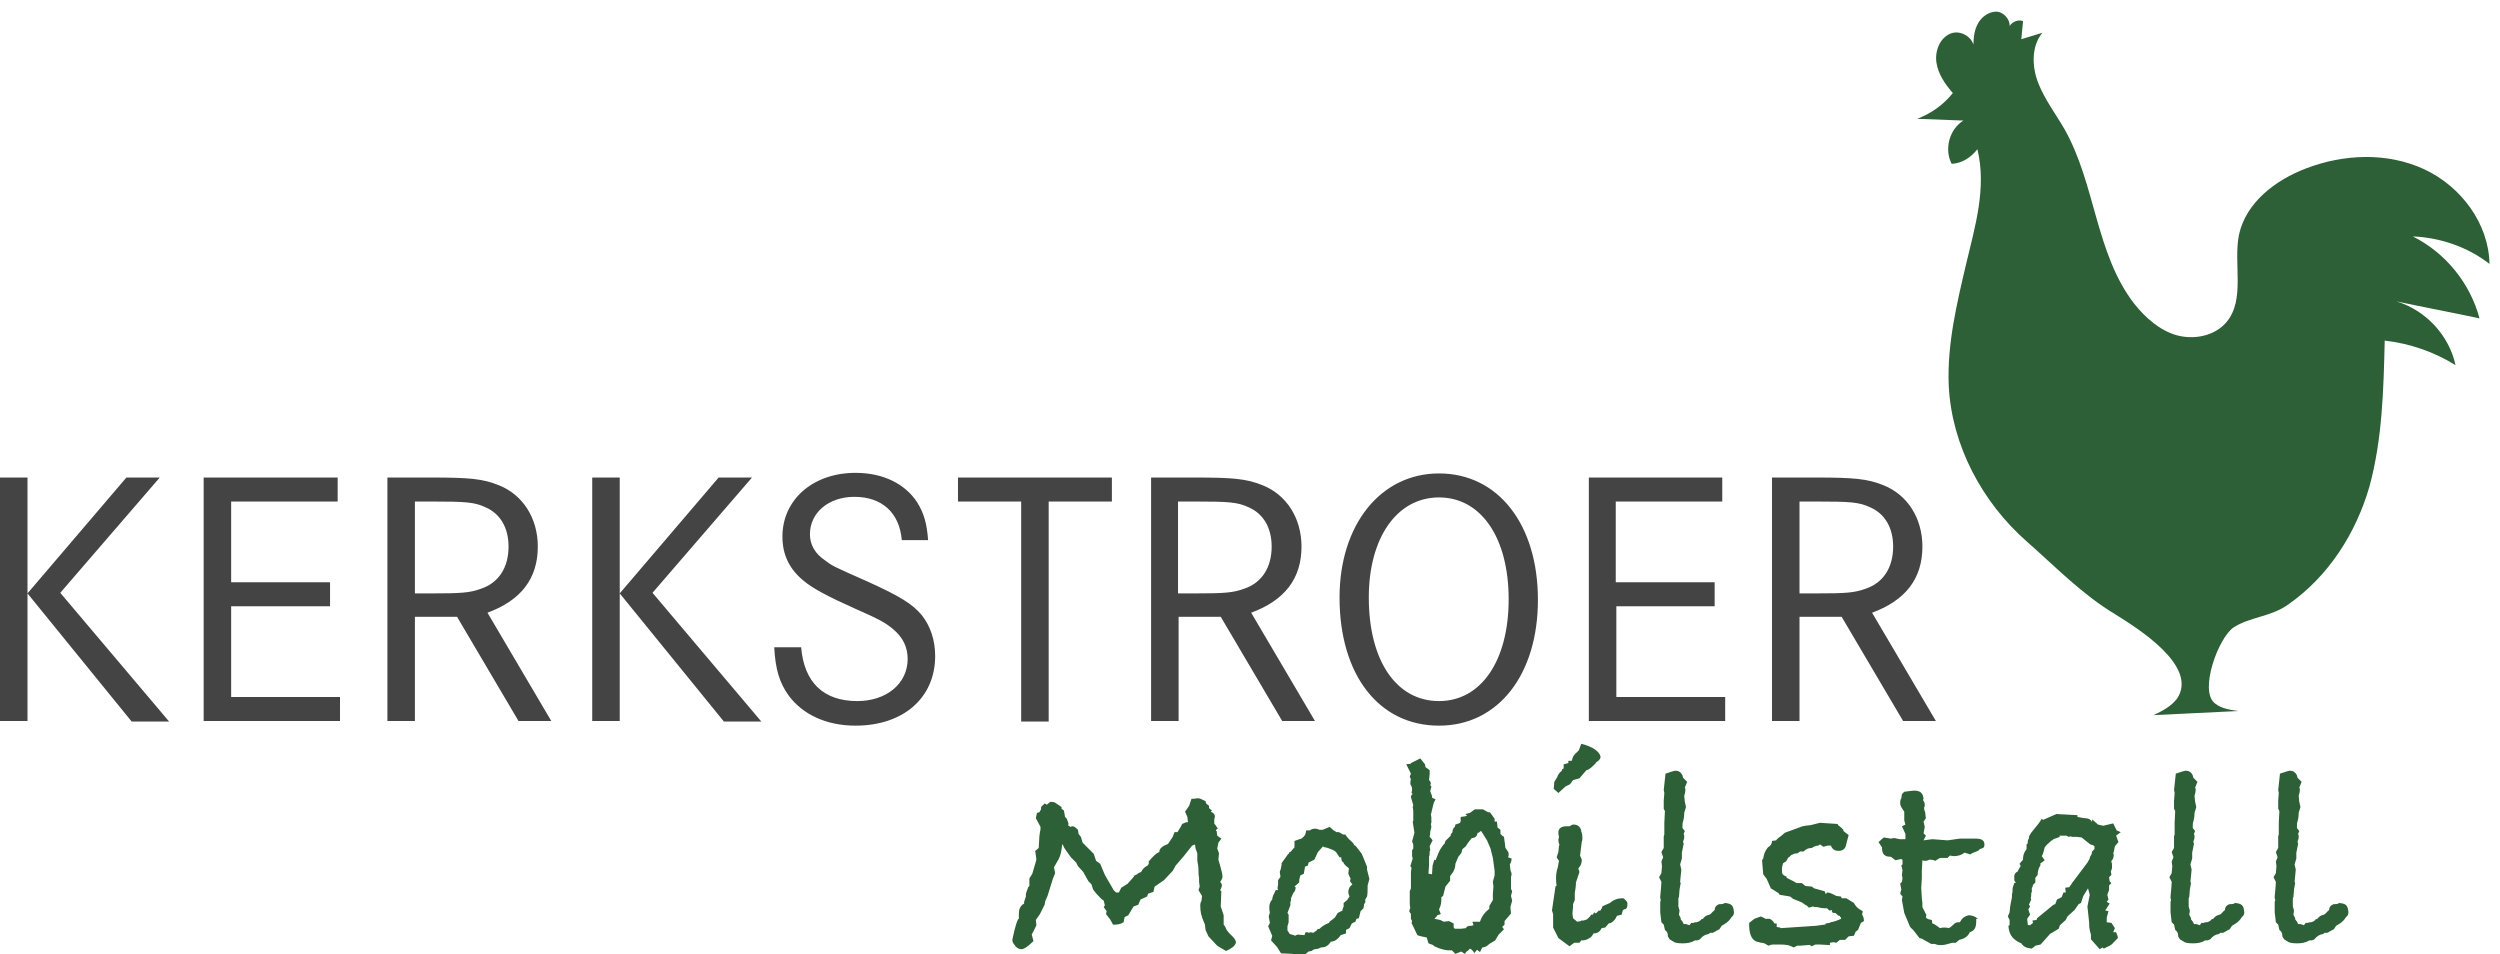
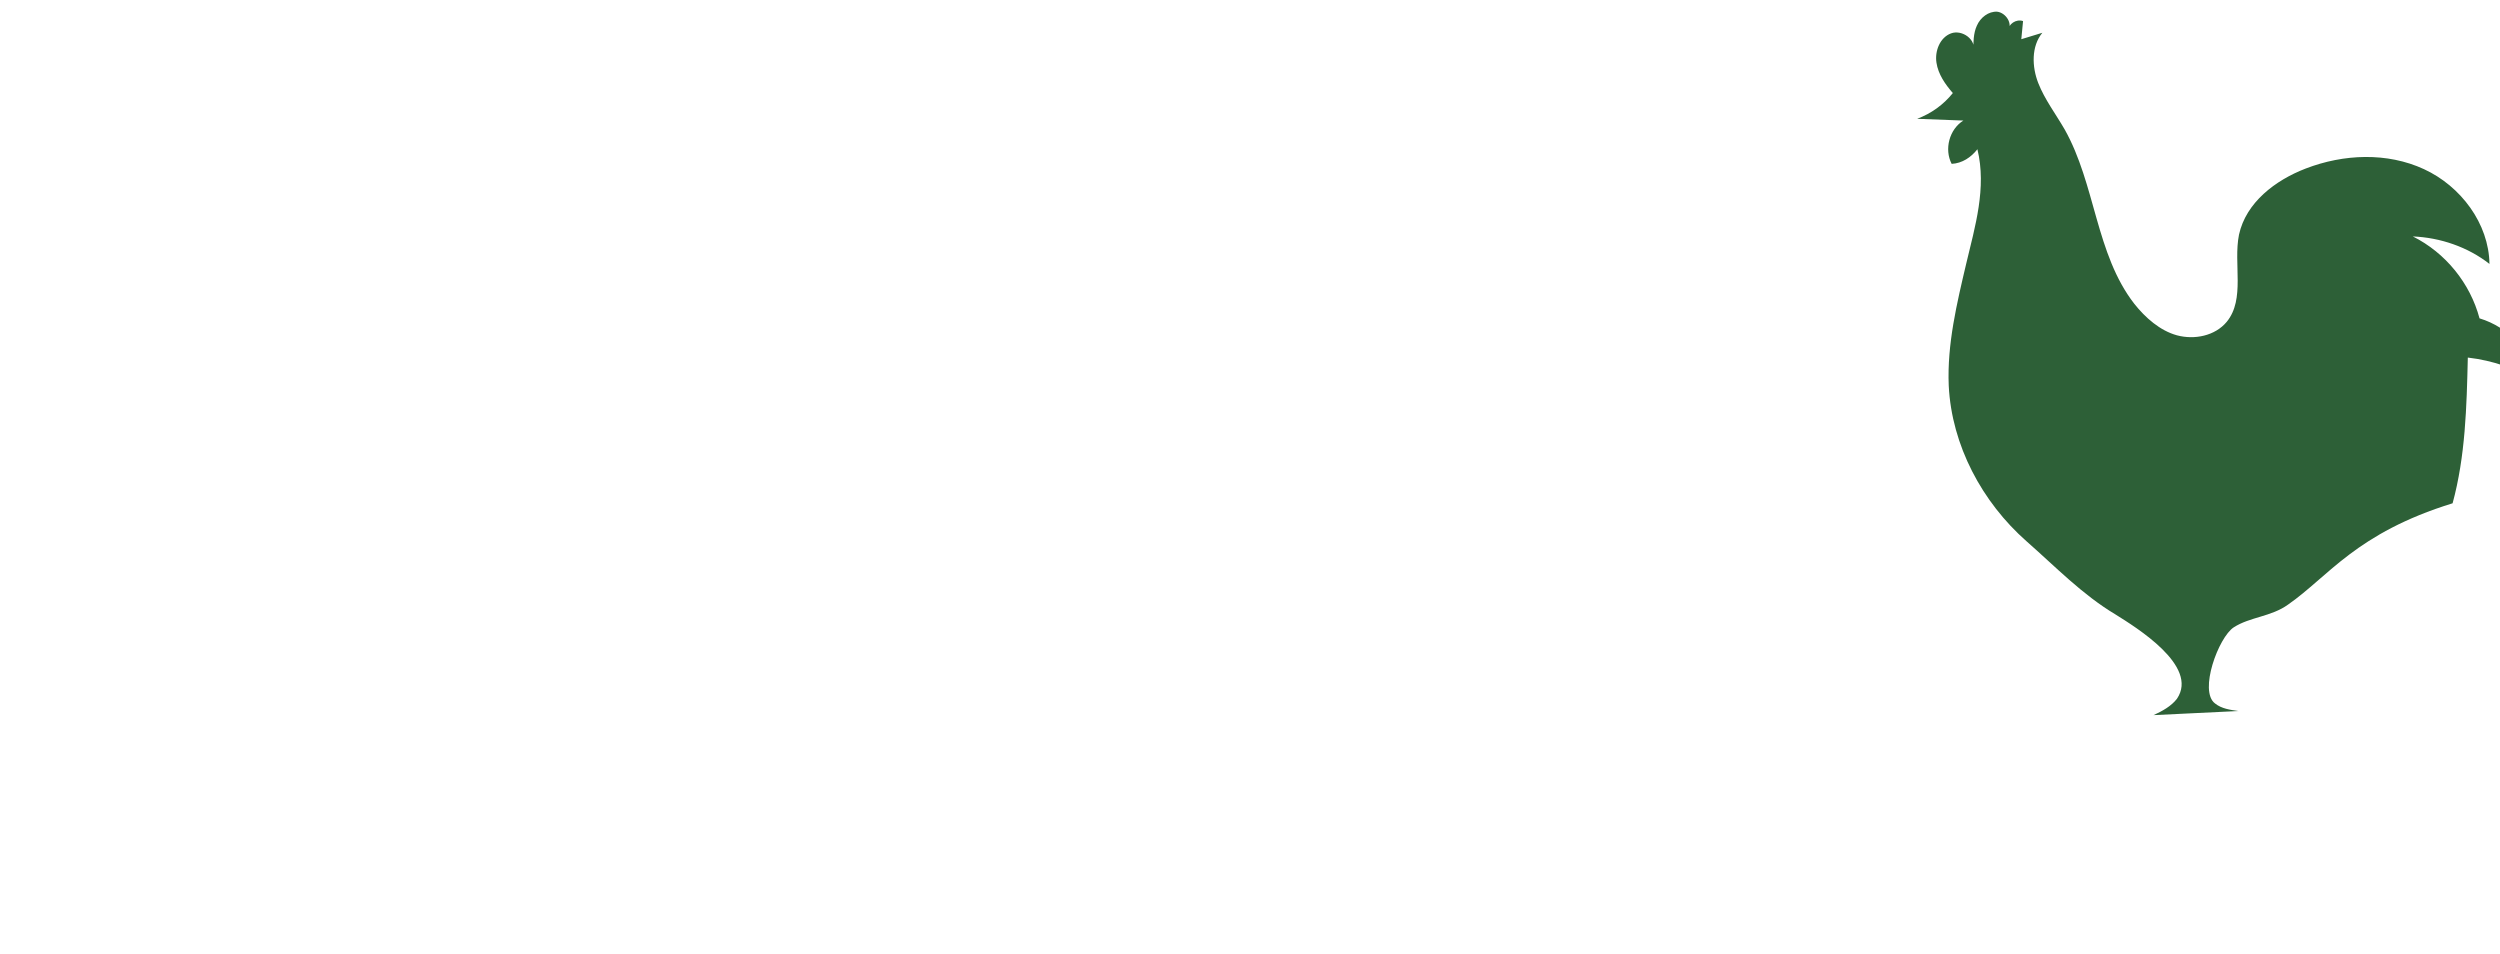
<svg xmlns="http://www.w3.org/2000/svg" id="Ebene_1" x="0px" y="0px" viewBox="0 0 427.2 163.1" style="enable-background:new 0 0 427.2 163.1;" xml:space="preserve">
  <style type="text/css">
	.st0{fill:#2D6037;}
	.st1{fill:#444444;}
</style>
-   <path class="st0" d="M391,103.3c-2.9,2.1-6.5,2.1-9.3,3.9c-2.6,1.7-6,10.9-3.2,13c1.1,0.9,2.6,1.1,4,1.3c-4.8,0.2-9.7,0.5-14.5,0.7  c1.5-0.7,3-1.5,4-2.8c3.8-5.6-7-12.2-10.5-14.4c-5.7-3.4-10.3-8.2-15.2-12.5c-7.6-6.7-12.8-16.4-13.3-26.6c-0.3-7.1,1.4-14.1,3-20.9  c1.5-6.3,3.5-12.9,1.9-19.5c-1.1,1.4-2.6,2.4-4.4,2.5c-1.3-2.5-0.4-5.9,2-7.4c-2.6-0.1-5.2-0.2-7.9-0.3c2.4-0.9,4.5-2.4,6.1-4.4  c-1.3-1.5-2.5-3.2-2.8-5.2c-0.3-2,0.6-4.3,2.5-5c1.9-0.7,4.4,1.1,3.8,3.1c0-1.5,0-3.1,0.6-4.4c0.6-1.4,2-2.5,3.5-2.4  c1.5,0.2,2.7,2.1,1.8,3.3c0.1-1.2,1.4-2.1,2.6-1.7c-0.1,1-0.2,2-0.3,3.1c1.2-0.4,2.4-0.7,3.6-1.1c-1.9,2.3-1.8,5.8-0.7,8.6  c1.1,2.8,3,5.3,4.5,7.9c5.3,9.4,5.3,21.3,11.9,29.8c1.9,2.4,4.4,4.6,7.3,5.4c3,0.8,6.5,0.1,8.5-2.3c3.2-3.9,1.1-9.9,2.1-14.9  c1.2-5.5,6.2-9.3,11.4-11.3c6.5-2.5,13.9-2.8,20.2,0.1c6.3,2.9,11.1,9.3,11.2,16.2c-3.7-2.9-8.4-4.5-13.1-4.7c5.6,2.8,9.8,8,11.4,14  c-4.7-1-9.5-1.9-14.2-2.9c5,1.5,9,5.8,10.1,10.9c-3.7-2.3-7.8-3.7-12.1-4.2c-0.2,8.4-0.4,16.8-2.6,24.9  C402.6,91.1,397.9,98.5,391,103.3" />
-   <path class="st1" d="M307.5,101.4V85.7h2.8c5.9,0,7.4,0.1,9.3,1c2.5,1.1,3.9,3.5,3.9,6.7c0,3.6-1.7,6.2-4.7,7.2  c-1.9,0.7-3.4,0.8-8.4,0.8H307.5z M302.8,81.6v41.6h4.7v-17.8h7.2l10.5,17.8h5.6l-10.9-18.5c5.7-2.1,8.6-5.8,8.6-11.3  c0-4.9-2.6-8.9-6.7-10.5c-2.7-1.1-5.1-1.3-11.5-1.3H302.8z M276.1,99.7v-14h18.2v-4.1h-22.8v41.6h23.3v-4.1h-18.6v-15.5H293v-4.1  H276.1z M245.9,85c7.2,0,11.9,6.9,11.9,17.4c0,10.5-4.7,17.4-11.9,17.4c-7.3,0-12-6.9-12-17.7C233.9,91.9,238.7,85,245.9,85z   M245.9,80.9c-10,0-17,8.8-17,21.2c0,13.2,6.7,21.9,17,21.9c10.1,0,16.9-8.7,16.9-21.5C262.8,89.6,256,80.9,245.9,80.9z   M201.3,101.4V85.7h2.8c5.9,0,7.4,0.1,9.3,1c2.5,1.1,3.9,3.5,3.9,6.7c0,3.6-1.7,6.2-4.7,7.2c-1.9,0.7-3.4,0.8-8.4,0.8H201.3z   M196.7,81.6v41.6h4.7v-17.8h7.2l10.5,17.8h5.6l-10.9-18.5c5.7-2.1,8.6-5.8,8.6-11.3c0-4.9-2.6-8.9-6.7-10.5  c-2.7-1.1-5.1-1.3-11.5-1.3H196.7z M163.7,81.6v4.1h10.8v37.6h4.7V85.7H190v-4.1H163.7z M158.6,92.4c-0.2-2.9-0.7-4.7-1.9-6.6  c-2.1-3.2-5.9-5-10.5-5c-7.3,0-12.5,4.6-12.5,10.9c0,3.1,1.2,5.6,3.7,7.6c1.4,1.2,4.2,2.7,8.7,4.7c4.1,1.8,5.2,2.4,6.5,3.5  c1.7,1.4,2.5,3.1,2.5,5.1c0,4.2-3.6,7.2-8.6,7.2c-5.8,0-9.1-3.2-9.6-9.2h-4.6c0.2,3.8,0.9,6.1,2.5,8.3c2.4,3.2,6.4,5.1,11.4,5.1  c8.1,0,13.6-4.7,13.6-11.9c0-2.7-0.8-5.1-2.3-7c-1.6-1.9-3.7-3.2-9.2-5.7c-6.1-2.7-6.1-2.7-7.4-3.7c-1.6-1.1-2.5-2.6-2.5-4.4  c0-3.7,3.2-6.4,7.6-6.4c4.7,0,7.7,2.7,8.1,7.4H158.6z M101.2,81.6v41.6h4.7V81.6H101.2z M122.8,81.6l-16.9,19.8l17.8,21.9h6.4  l-18.6-22l17-19.7H122.8z M70.9,101.4V85.7h2.8c5.9,0,7.4,0.1,9.3,1c2.5,1.1,3.9,3.5,3.9,6.7c0,3.6-1.7,6.2-4.7,7.2  c-1.9,0.7-3.4,0.8-8.4,0.8H70.9z M66.2,81.6v41.6h4.7v-17.8h7.2l10.5,17.8h5.6l-10.9-18.5c5.7-2.1,8.6-5.8,8.6-11.3  c0-4.9-2.6-8.9-6.7-10.5c-2.7-1.1-5.1-1.3-11.5-1.3H66.2z M39.5,99.7v-14h18.2v-4.1H34.8v41.6h23.3v-4.1H39.5v-15.5h16.9v-4.1H39.5z   M0,81.6v41.6h4.7V81.6H0z M21.6,81.6L4.7,101.4l17.8,21.9h6.4l-18.6-22l17-19.7H21.6z" />
-   <path class="st0" d="M399.7,154.3c-0.2,0.2-0.5,0.2-0.9,0.2c-0.6,0.2-0.8,0.6-0.8,1c-0.5,0.4-0.6,0.7-0.9,0.8  c-0.5,0.1-0.8,0.3-1.1,0.7l-0.3,0.1c-0.1,0.2-0.4,0.4-0.8,0.5h-0.1c-0.1,0-0.3,0-0.4,0.1l-0.4,0l-0.3,0.4l-0.6-0.2h-0.4  c-0.1-0.3-0.3-0.6-0.5-0.8l0-0.2l-0.3-0.6l0.1-0.7l-0.2-0.7c0-0.5,0-0.9,0-1.3c0-0.1,0-0.2,0.1-0.3l0.1-1.3l0.2-1.1l-0.1-0.2  l0.2-2.1l-0.2-0.9l0.3-1v-1l0.3-1.5l-0.1-0.4c0.1-0.2,0.2-0.5,0.2-0.8c0-0.2,0-0.3-0.1-0.5l0.2-0.5l-0.4-0.5l0-0.3  c0-0.3,0-0.6,0.1-0.8c0.1-0.4,0.2-0.8,0.2-1.5l0.3-1l-0.2-0.9l-0.1-1c0.1-0.3,0.2-0.7,0.2-1.2l-0.1-0.2l0.4-1l-0.7-0.7l-0.1-0.4  c-0.3-0.6-0.7-0.8-1.2-0.8c-0.2,0-0.8,0.2-1.7,0.5l-0.3,2.8l0.1,0.5l-0.1,1.3l0,1.4l0.2,0.4l-0.1,2l0,2l-0.1,0.3v1.6l0,0.4l-0.4,0.7  l0.3,0.9l-0.3,0.7l0.1,0.8l-0.1,1.2l-0.4,0.7l0.4,0.8c0,0.5-0.1,1.3-0.2,2.5c0,0.2,0,0.4,0.1,0.6l-0.1,0.3l0,0.8l0,1l0.2,1.7  l0.4,0.4l0.2,0.9c0.4,0.3,0.5,0.6,0.5,1v0.1l0.3,0.5l0.8,0.5c0.2,0.1,0.7,0.2,1.4,0.2c0.8,0,1.5-0.1,2.1-0.5c0.1,0,0.2,0,0.3,0  c0.2,0,0.4-0.1,0.6-0.2c0.4-0.5,0.8-0.8,1.5-0.9l0.2-0.2l0.5,0l0.7-0.4l0.4-0.2l0.4-0.6l0.5-0.3c0.5-0.3,0.9-0.7,1.2-1.2  c0.3-0.2,0.4-0.5,0.4-0.8C401.2,154.7,400.9,154.4,399.7,154.3 M381.9,154.3c-0.2,0.2-0.5,0.2-0.9,0.2c-0.6,0.2-0.8,0.6-0.8,1  c-0.5,0.4-0.6,0.7-0.9,0.8c-0.5,0.1-0.8,0.3-1.1,0.7l-0.3,0.1c-0.1,0.2-0.4,0.4-0.8,0.5H377c-0.1,0-0.3,0-0.4,0.1l-0.4,0l-0.3,0.4  l-0.6-0.2h-0.4c-0.1-0.3-0.3-0.6-0.5-0.8l0-0.2l-0.3-0.6l0.1-0.7l-0.2-0.7c0-0.5,0-0.9,0-1.3c0-0.1,0-0.2,0.1-0.3l0.1-1.3l0.2-1.1  l-0.1-0.2l0.2-2.1l-0.2-0.9l0.3-1v-1l0.3-1.5l-0.1-0.4c0.1-0.2,0.2-0.5,0.2-0.8c0-0.2,0-0.3-0.1-0.5l0.2-0.5l-0.4-0.5l0-0.3  c0-0.3,0-0.6,0.1-0.8c0.1-0.4,0.2-0.8,0.2-1.5l0.3-1l-0.2-0.9l-0.1-1c0.1-0.3,0.2-0.7,0.2-1.2l-0.1-0.2l0.4-1l-0.7-0.7l-0.1-0.4  c-0.3-0.6-0.7-0.8-1.2-0.8c-0.2,0-0.8,0.2-1.7,0.5l-0.3,2.8l0.1,0.5l-0.1,1.3l0,1.4l0.2,0.4l-0.1,2l0,2l-0.1,0.3v1.6l0,0.4l-0.4,0.7  l0.3,0.9l-0.3,0.7l0.1,0.8l-0.1,1.2l-0.4,0.7l0.4,0.8c0,0.5-0.1,1.3-0.2,2.5c0,0.2,0,0.4,0.1,0.6l-0.1,0.3l0,0.8l0,1l0.2,1.7  l0.4,0.4l0.2,0.9c0.4,0.3,0.5,0.6,0.5,1v0.1l0.3,0.5l0.8,0.5c0.2,0.1,0.7,0.2,1.4,0.2c0.8,0,1.5-0.1,2.1-0.5c0.1,0,0.2,0,0.3,0  c0.2,0,0.4-0.1,0.6-0.2c0.4-0.5,0.8-0.8,1.5-0.9l0.2-0.2l0.5,0l0.7-0.4l0.4-0.2l0.4-0.6l0.5-0.3c0.5-0.3,0.9-0.7,1.2-1.2  c0.3-0.2,0.4-0.5,0.4-0.8C383.4,154.7,383.1,154.4,381.9,154.3z M357.9,144.6l0,0.5l-0.4,0.4l-0.1,0.5l-0.3,0.5l0,0.2l-0.4,0.7  l-2.4,3.2c-0.1,0.1-0.2,0.2-0.4,0.6c-0.1,0.1-0.2,0.2-0.3,0.4l-0.7,0.1l0.1,0.8h-0.4l-0.3,0.8c-0.3,0.2-0.6,0.3-0.8,0.4l-0.3,0.8  l-0.3,0.1l-2.8,2.3l-0.1,0.3l-0.7,0.1l0.1,0.4c-0.2,0.2-0.4,0.3-0.5,0.4l-0.2,0l-0.2-0.1v-0.1l-0.1-0.9l0.5-0.7l-0.3-0.9l0.3-0.5  l-0.2-0.3l0.4-0.9l-0.1-0.2c0.1-0.3,0.1-0.6,0.1-0.9l0.1-0.2v-0.7l0.1-0.1l0.1-0.4l0.4-0.4v-0.8l0.4-0.5c0-0.5,0.1-1.1,0.5-1.7  l-0.1-0.2l0.8-0.6l-0.5-0.7l0.2-0.4l0.3-1.1c0.2-0.3,0.6-0.7,1.2-1.2l0.1,0l0.2-0.2l1.1-0.4l-0.1-0.2h1.2l0.4,0.2l0.4-0.1l0.1,0.1  h0.8l0.9,0.1l1.5,1.2l0.4,0.1L357.9,144.6z M362.4,142.2l-0.7-0.3l-0.6-1.2l-1.7,0.4l-0.9-0.2l-1-0.9c0,0.1,0,0.3,0,0.5  c-0.2-0.5-0.7-0.7-1.4-0.7l-1.1-0.2v-0.3l-3.6-0.2l-1.6,0.7l-0.2,0.1l-0.5,0.2l-0.2-0.2c-0.8,1.4-1.8,2.1-2.2,3.1v0.3  c-0.1,0.1-0.2,0.3-0.2,0.5c0,0.1,0,0.2,0,0.3l-0.2,0.2l0,0.8c-0.4,0.5-0.6,1-0.6,1.6v0.2l-0.6,0.7l0.2,0.4c-0.2,0.3-0.4,0.6-0.5,0.9  c-0.4,0.2-0.6,0.5-0.6,0.8c0,0.1,0,0.2,0,0.3c0,0.1,0,0.2,0,0.3c0,0.2,0.1,0.4,0.3,0.5l-0.3,0.1c-0.2,0.5-0.3,0.9-0.3,1.1  c0,0.2,0,0.3,0,0.4c0,0.1-0.1,0.3-0.1,0.5c0,0.1,0,0.3,0,0.4l-0.3,1.6l-0.1,1l-0.3,0.7l0.3,0.6l0,0.6l0,0.3l-0.2,0.1  c0.1,1.6,0.8,2.4,2.2,3c0.4,0.6,0.9,0.8,1.8,0.9l0.6-0.5l0.9-0.2l1.6-1.8l1.5-0.9l0.2-0.6l1-0.9l0.3-0.6l1.2-1.1l0.7-1l0.4-0.2  l0.4-1.2l0.8-1.3l0.3,1.1l-0.4,2l0.3,2.8v0.3c0,0.5,0.1,1.1,0.3,1.7v0.8l1.5,1.7l0.5-0.3l0.2,0.2l0.8-0.4c0.3-0.1,0.7-0.4,0.9-0.7  l0.7-0.7c0-0.4-0.2-0.7-0.3-1l-0.5,0l0.3-0.7l-0.6-0.9l-0.8-0.1l0-0.1c0-0.2,0-0.3,0-0.5v-0.2l0.3-1.1l-0.5-0.1l0-0.1l0.7-1.1  l-0.5-0.3l0.3-0.4l-0.2-0.8l0.3-0.8v-0.8l0.4-0.4l-0.3-0.3l-0.1-0.7l0.4-0.4l-0.1-0.6l0.2-0.5l0-0.2c0-0.1,0-0.2,0-0.3  c0-0.2,0-0.4-0.1-0.6v-0.2l0.1-0.1c0.2-0.2,0.3-0.6,0.3-1l-0.1-0.2l0.1-0.2l0.2-1l0.6-0.7l-0.4-1.1L362.4,142.2z M338,157  c-0.5-0.4-1-0.6-1.6-0.6c-0.8,0.2-1.2,0.6-1.5,1.2c-0.1,0-0.2,0-0.3,0c-0.7,0-0.9,0.7-1.6,1c-0.3-0.1-0.6-0.1-0.8-0.1  c-0.2,0-0.4,0-0.7,0.1l-0.4-0.3l-0.6-0.4l-0.3-0.1l-0.1-0.6c-0.7-0.1-1-0.3-1-0.5c0-0.1,0-0.2,0.1-0.3l-0.7-1.4v-0.7l-0.1-0.8  l-0.1-1.8l0.1-1.6l0-1.3l0.1-1.8c0.2,0.1,0.4,0.1,0.5,0.1c0.3,0,0.5-0.1,0.7-0.2c0.3,0,0.6,0,1,0.2l0.8-0.5h1.3l0.4-0.4l0.6,0.1  c0.8,0,1.4-0.2,1.9-0.6l1,0.3c0.6-0.5,1.3-0.4,1.6-0.9c0.6-0.2,0.8-0.2,0.8-0.8c0-0.7-0.5-1-1.5-1h-1.8l-0.2,0l-0.7,0l-2.1,0.3  l-2.6-0.2l-1.5,0.2l0.4-0.8l-0.4-0.4l0.2-1.1l-0.2-0.9l0.4-0.6l-0.1-0.7l0-0.2l-0.2-0.6l0-0.3l0.1-0.3c0-0.1,0-0.2,0-0.2  c0-0.3-0.1-0.5-0.3-0.8l0.1-0.2c-0.1-1-0.6-1.4-1.6-1.4c-0.3,0-0.9,0.1-1.7,0.2l-0.4,0.4l-0.1,0.7c-0.2,0.3-0.2,0.6-0.2,0.8  c0,0.3,0.1,0.6,0.3,0.9l0.4,0.6l0,1.5l0.2,0.7l-0.6,0.3l0.6,1.3v0.9h-1l-0.9-0.2l-0.6,0.1l-1.2-0.2l-0.9,0.8l0.6,0.9v0.1  c0,1,0.4,1.5,1.4,1.5h0.1l0.8,0.6l0.9-0.2l0.3,0.1v0.8l-0.2,0.2l0.2,0.8l-0.1,0.8l0.1,0.6l-0.1,0.6l-0.3,0.3l0.2,1l-0.2,0.7l0.4,0.5  l-0.1,0.6l0.4,2.2l1,2.4l0.6,0.6l1,1.3l0.4,0.1l1.6,0.9h0.6c0.3,0.1,0.6,0.2,0.8,0.2c0.3,0,0.7,0,1.1-0.1l1.1-0.3h0.6l0.6-0.5  c0.9-0.2,1.5-0.6,1.8-1.3c0.9-0.3,1.1-0.9,1.1-2V157z M318.5,157.4v-0.1c0-0.4-0.1-0.7-0.3-1l0.1-0.6l-0.5-0.3  c-0.5-0.3-0.8-0.7-1-1.1l-1.3-0.8h-0.8l-0.1-0.3l-0.8-0.1c-0.6-0.3-1.1-0.6-1.6-0.6l-0.2,0.3l-0.2-0.5l-1.8-0.5l-0.4-0.3l-1.1-0.1  l-0.6-0.5h-0.9c-0.3-0.2-0.7-0.4-1.1-0.6l-0.6-0.3v-0.2c-0.8-0.3-0.8-0.5-0.8-1.3c0-0.3,0.1-0.7,0.2-1l0.5-0.3l0.4-0.7l0.1,0  l0.4-0.4l0.3-0.1l0.1-0.1l0.7-0.1l0.4-0.3h0.6c0.4-0.4,0.8-0.6,1.4-0.6c0.3-0.2,0.7-0.4,1.1-0.4l0.3-0.2l0.6,0.4l0.7-0.2l0.6,0v0.1  c0.3,0.6,0.7,0.8,1.3,0.8c0.7,0,1.2-0.4,1.3-1.2l0.1-0.4l0.3-1.1L315,142v-0.2c-0.3-0.3-0.6-0.6-0.9-0.8l-0.1-0.2l-3-0.2l-1.6,0.4  l-0.9,0.1l-0.5,0.1l-3,1.1l-0.7,0.6c-0.3,0.2-0.6,0.4-0.8,0.7l-0.7,0.1c0,0.5-0.2,0.8-0.7,1.1c-0.5,0.6-0.7,1.2-0.8,1.9l-0.2,0.3  l0.2,2.4l0.6,0.8l0.7,1.6l1.3,0.8l0.2,0.3l1.8,0.3l0.5,0.4l1.5,0.6l0.7,0.5h0.1l0.4,0.4l0.7-0.2l0.3,0.1h0.4  c0.4,0.1,0.8,0.2,1.2,0.2c0.1,0,0.3,0,0.5,0l0.4,0.4l0.5-0.1l-0.1,0.2l0.2,0.3h0.4l0.6,0.5l0.2,0c0,0.1,0,0.2,0.2,0.3l0,0.2  c-0.6,0.3-1.2,0.5-1.8,0.6l-0.1,0.1l-0.7,0.1l-0.1,0.2h-0.1l-1.5,0.2l-6,0.4l-0.1-0.1l-0.6-0.1v-0.6l-0.4,0  c-0.1-0.3-0.4-0.6-0.8-0.8V157h-0.7l-0.8-0.4l-1.1,0.4l-0.9,0.7v0.4c0,1.8,0.6,2.8,1.7,2.9c0.2,0.1,0.4,0.1,0.5,0.1l0.4,0.1l0.7,0.4  c0.3-0.1,0.5-0.2,0.8-0.2c0.1,0,0.4,0,0.7,0h0.4c0.4,0,0.8,0,1.4,0.1c0.4,0.1,0.8,0.3,1,0.4l0.6-0.3l0.4,0l0.1,0  c1.5-0.1,2.3-0.2,2.3-0.2c0,0-0.3,0-0.8,0l0.5,0.3l0.6-0.3l0.8,0l1.7,0.1v-0.4l0.6-0.1l0.5,0.1l0.6-0.5h0.9l0.6-0.6l0.9-0.1l0.3-0.7  l0.4-0.3l0.5-1.2L318.5,157.4z M294.7,154.3c-0.2,0.2-0.5,0.2-0.9,0.2c-0.6,0.2-0.8,0.6-0.8,1c-0.5,0.4-0.6,0.7-0.9,0.8  c-0.5,0.1-0.8,0.3-1.1,0.7l-0.3,0.1c-0.1,0.2-0.4,0.4-0.8,0.5h-0.1c-0.1,0-0.3,0-0.4,0.1l-0.4,0l-0.3,0.4l-0.6-0.2h-0.4  c-0.1-0.3-0.3-0.6-0.5-0.8l0-0.2l-0.3-0.6l0.1-0.7l-0.2-0.7c0-0.5,0-0.9,0-1.3c0-0.1,0-0.2,0.1-0.3l0.1-1.3l0.2-1.1l-0.1-0.2  l0.2-2.1l-0.2-0.9l0.3-1v-1l0.3-1.5l-0.1-0.4c0.1-0.2,0.2-0.5,0.2-0.8c0-0.2,0-0.3-0.1-0.5l0.2-0.5l-0.4-0.5l0-0.3  c0-0.3,0-0.6,0.1-0.8c0.1-0.4,0.2-0.8,0.2-1.5l0.3-1l-0.2-0.9l-0.1-1c0.1-0.3,0.2-0.7,0.2-1.2l-0.1-0.2l0.4-1l-0.7-0.7l-0.1-0.4  c-0.3-0.6-0.7-0.8-1.2-0.8c-0.2,0-0.8,0.2-1.7,0.5l-0.3,2.8l0.1,0.5l-0.1,1.3l0,1.4l0.2,0.4l-0.1,2l0,2l-0.1,0.3v1.6l0,0.4l-0.4,0.7  l0.3,0.9l-0.3,0.7l0.1,0.8l-0.1,1.2l-0.4,0.7l0.4,0.8c0,0.5-0.1,1.3-0.2,2.5c0,0.2,0,0.4,0.1,0.6l-0.1,0.3l0,0.8l0,1l0.2,1.7  l0.4,0.4l0.2,0.9c0.4,0.3,0.5,0.6,0.5,1v0.1l0.3,0.5l0.8,0.5c0.2,0.1,0.7,0.2,1.4,0.2c0.8,0,1.5-0.1,2.1-0.5c0.1,0,0.2,0,0.3,0  c0.2,0,0.4-0.1,0.6-0.2c0.4-0.5,0.8-0.8,1.5-0.9l0.2-0.2l0.5,0l0.7-0.4l0.4-0.2l0.4-0.6l0.5-0.3c0.5-0.3,0.9-0.7,1.2-1.2  c0.3-0.2,0.4-0.5,0.4-0.8C296.2,154.7,295.9,154.4,294.7,154.3z M278.1,154.3c-0.1-0.3-0.4-0.6-0.7-0.8h-0.2c-0.7,0-1.4,0.2-2.1,0.8  l-0.9,0.4l-0.4,0.2l-0.1,0.4h-0.1l-0.1,0.3l-0.3,0l-0.5,0.5l-0.3-0.2l-0.1,0.2l-0.1,0.2l-0.3,0l-0.2,0.3l-0.5,0.5l-0.6,0.2l-0.4,0  l-0.1,0.1l-0.6,0.1l-0.7-0.6l-0.1-0.8l0.1-1.1l0-0.5l0.3-0.7v-1.2c0.1-0.6,0.2-1.2,0.2-1.8l0.6-1.8l-0.2-0.6  c0.4-0.4,0.6-0.9,0.6-1.5l-0.3-0.7l0.3-2.4c0.1-0.2,0.1-0.4,0.1-0.6c0-0.3,0-0.7-0.2-1.1v-0.2c-0.2-0.7-0.7-1-1.3-1  c-0.2,0-0.4,0.1-0.7,0.3l-0.6,0c-0.8,0-1.3,0.4-1.3,1c0,0.3,0,0.5,0.1,0.8c0,0.2-0.1,0.3-0.1,0.5c0,0.4,0.1,0.7,0.2,0.9l-0.1,0.1  l-0.1,1.1l-0.3,0.9c0.2,0.3,0.3,0.5,0.4,0.6l-0.2,1.1c-0.2,0.6-0.3,1.2-0.3,1.7c0,0.5,0,0.9,0.1,1.4l-0.2,0.2l-0.6,4.1l0.2,0.6  l0,2.3l0.9,1.8l1.9,1.4l0.8-0.6h0.9l0.3-0.4l0.2,0c0.5,0,1-0.2,1.5-0.6c0.2-0.2,0.3-0.4,0.4-0.6c0.7,0,1.1-0.3,1.4-0.9l0.6-0.1  l0.6-0.7l0.4-0.1c0.5-0.3,0.8-0.7,1-1.2l0.8-0.2l0.2-0.7l0.2-0.2C278,155.4,278.1,155,278.1,154.3z M270.2,127.1l-0.4,1.1l-0.3,0.3  l-0.1,0.1c-0.5,0.4-0.7,0.8-0.8,1.4L268,130v0.4l-0.8,0.2l0,0.7l-0.3,0.2v0.2c-0.4,0.3-0.7,0.7-0.8,1.1l-0.5,0.8l-0.1,1.2l0.8,0.7  l1.2-1.1l0.8-0.4l0.5-0.7l1.1-0.3l0.5-0.6l0.7-0.8c0.5-0.1,0.9-0.5,1.6-1.2v-0.1c0.5-0.3,0.8-0.6,0.8-1  C273.3,128.4,272.2,127.6,270.2,127.1z M255.2,150.3l-0.1,0.4l0.1,0.8l-0.1,1.2v1.1l-0.6,1v0.5c-0.8,0.6-1.3,1.3-1.6,2.2h-1.3  l0.2,0.6l-0.4,0.1h-0.1c-0.4,0-0.7,0.1-0.8,0.4l-0.8,0.1h-1.1l-0.2-0.2v-0.7l-0.8-0.4l-0.9,0.1l-0.6-0.3l-1-0.2l0.4-0.4l0.1-0.2  l0.6-0.2l-0.3-0.8c0.3-0.6,0.4-1.1,0.4-1.7c0-0.1,0-0.3,0-0.4l0.3-0.2l0.4-1.6l0.8-1l0-0.8l0.3-0.4c0.4-0.5,0.6-1.1,0.6-1.7l0.5-1.2  l0.5-0.6l0.2-0.7l0.6-0.5c0.2-0.4,0.5-0.8,1-1.4c0.6,0,0.9-0.3,1-0.9h0.2l0.2-0.2l0.2-0.1l1,1.6l0.6,1.4l0.4,1.6l0.3,2.2v0.8  L255.2,150.3z M258.4,153.9l-0.2-0.8l0.2-0.8l-0.2-0.4l0-2c0-0.2,0.1-0.3,0.1-0.5c0-0.2-0.1-0.5-0.2-0.7l-0.1-1  c0.2-0.3,0.3-0.6,0.3-1l-0.6-0.2c0.1-0.2,0.1-0.4,0.1-0.6c0-0.5-0.6-0.8-0.6-1.3v-0.1l-0.2-1.5l-0.3-0.2l-0.3-0.3v-0.7l-0.5-0.4  l-0.1-1l-0.4,0l0-0.5l-0.8-1.1l-0.3,0l-0.9-0.5H252l-0.8,0.6l-0.8,0.2l0.3,0.3l-0.4,0.1l-0.7,0.1l0,0.7l-0.1,0.3l-0.2,0.1l-0.6,0.2  l-0.1,0.4c-0.3,0.2-0.4,0.6-0.4,0.9l-0.3,0.4l0,0.2l-0.3,0.3l-0.6,0.6l-0.2,0.6v-0.1l-0.1,0.1c-0.1,0.1-0.2,0.3-0.3,0.4  c-0.3,0.4-0.6,1-0.8,1.6l-0.3,0.7l-0.2-0.1l-0.3,1l-0.1,1.5l-0.6-0.1l0.1-1.5l0-0.7l0-0.5l0-0.2c0.1-0.3,0.1-0.6,0.1-0.9l0.1-0.3  l-0.1-0.6l0.5-1c-0.1-0.2-0.3-0.4-0.5-0.6l0-0.1c0.1-0.3,0.1-0.6,0.1-0.8l0.2-0.8l-0.1-0.4l0.1-0.4c0-0.7,0-1.1-0.1-1.3  c0.1-0.2,0.1-0.5,0.2-0.8l0.3-1.2l0.3-0.6l-0.6-0.3l0-0.3l-0.3-0.8l0.2-0.8l-0.2-0.2c0-0.1,0.1-0.2,0.1-0.3c0-0.2-0.1-0.4-0.3-0.6  c0-0.3,0.1-0.7,0.1-1l0-0.7l-0.7-0.5l-0.1-0.5l-0.8-1l-1.6,0.8v0.1l-0.8,0.1l0.8,1.6l-0.2,0.5l0.2,0.5c-0.1,0.2-0.1,0.5-0.1,0.8  c0.2,0.3,0.3,0.6,0.3,0.8c0,0.2,0,0.4-0.1,0.6c0,0.1,0.1,0.2,0.2,0.3c-0.2,0.1-0.3,0.3-0.3,0.5l0.4,1.4l-0.1,0.3  c0.1,0.4,0.1,0.7,0.1,1c0,0.3,0,0.5,0,0.8v0.6l-0.1,0.1l0.3,1.9l-0.4,1.5l0.2,0.5l0,0.7l-0.2,0.3v1l0.1,0.4l-0.4,1.3l0.2,0.3  l-0.1,0.7l0,2.8l-0.2,0.5v1.5c0,0.1,0,0.2,0,0.4c0,0.3,0,0.6,0.1,0.9l-0.2,0.6l0.3,0.5v0.8l0.2,0.4l-0.1,0.3l1,2.1  c0.5,0.2,1.1,0.3,1.6,0.4l0.3,1l0.8,0.3l0.2,0.2l0.7,0.3c0.8,0.3,1.4,0.4,1.9,0.4c0.1,0,0.3,0,0.4,0l0.6,0.6l1-0.4l0.6,0.4l0.4-0.5  h0.1l0.4-0.4l0.3,0.2c0.2,0.2,0.4,0.4,0.4,0.6l0.5-0.6l0.5,0.4l0.4-0.8c0.5,0,0.9-0.3,1.2-0.6l1-0.6l0.6-1l0.9-0.9l-0.3-0.4l0.4-0.4  v-0.6l1.1-1.3l-0.1-1.1L258.4,153.9z M230.9,151.3l-0.2,0.2c-0.2,0.3-0.3,0.6-0.3,0.9c0,0.3,0.1,0.5,0.2,0.8l-0.2,0.3l-0.2,0.3  l-0.6,0.5v0.6l-0.2,0.5l0,0.2l-0.8,0.4l-0.5,0.8l-0.9,0.7l-0.1,0.2c-0.8,0.3-1.3,0.7-1.6,1l-0.4,0.1L225,159l-0.6,0.4l-0.4-0.1  l-0.4,0.1c0-0.1-0.2-0.1-0.3-0.1h-0.2l-0.2,0.5l-1.2-0.1l-0.4,0.2l-0.2-0.1l-0.7-0.2l-0.4-0.6l0-0.7l0.2-0.7v-1.3L220,156l0.5-1.3  l0-0.6l0.1-0.2v-0.4c0.1-0.3,0.3-0.6,0.4-0.9c0.3-0.3,0.4-0.6,0.4-1l-0.2-0.1l0.8-0.7c0-0.5,0.1-0.9,0.2-1.2l0.6-0.3l0.2-1.2  l0.5-0.2l0.1-0.5l1-0.5l0.6-1.3l0.9-1c0,0.1,0.2,0.2,0.4,0.2l0.4,0.1l1,0.4l0.4,0.3l0.6,0.9l0.3,0c0,0.5,0.1,0.8,0.4,0.9  c0,0.2,0.3,0.5,0.7,0.8l0.2,0.2l-0.1,0.9l0.4,0.9l-0.1,0.2c0,0.3,0.2,0.5,0.4,0.7L230.9,151.3z M234,150.2l-0.4-1.6v-0.5l-0.9-2.2  l-1-1.3l-0.3-0.2l-0.1-0.2c-0.2-0.4-0.9-0.7-1.4-1.6h-0.4l-0.7-0.4h-0.4l-0.5-0.3l-0.7-0.6l-1.2,0.5l-0.5,0  c-0.3-0.1-0.5-0.2-0.8-0.2c-0.3,0-0.6,0.1-0.9,0.3h-0.6c-0.1,0.8-0.3,1-0.8,1.4c-0.3,0.1-0.7,0.2-1.2,0.4l0,1.1l-0.7,0.8h-0.2l0,0.2  c-0.1,0.1-0.3,0.2-0.3,0.3l-1,1.4c0,0.5-0.1,1-0.3,1.4v0.2l0.1,0.7c0,0.1-0.2,0.3-0.4,0.6v0.7l-0.1,0.7l0.1,0.3H218  c-0.4,0.8-0.6,1.2-0.6,1.6c-0.3,0.3-0.5,0.8-0.5,1.3c0,0.3,0,0.6,0.1,0.9l-0.2,0.7l0.2,1.1l-0.3,0.6l0.7,1.6l-0.2,0.8l1,1.1l0.7,1.1  l2,0.1l0.8,0.3l0.7-0.2l0.6,0l0.6-0.5l0.5-0.1l0.5-0.3c0.4,0,0.8-0.1,1.1-0.3c0.8,0,1.3-0.3,1.7-1l0.2,0c0.6-0.1,1.1-0.5,1.5-1.1  l0.9-0.3l0-0.6l0.6-0.3l0.4-0.8l0.6-0.3l0.2-0.5l0.4-0.1l0.3-1.2l0.5-0.5l0.1-0.7l0.2-0.3v-0.5l0.3-0.5c0.1-0.5,0.1-1.1,0.1-1.9  L234,150.2z M211.2,161.1c0-0.8-0.9-1.2-1.6-2.2c-0.1-0.2-0.2-0.6-0.5-0.9v-1.6l-0.5-1.5l0.1-2.6l-0.2-0.2c0.2-0.3,0.3-0.7,0.3-0.8  c0-0.2-0.1-0.4-0.3-0.6c0.3-0.4,0.4-0.7,0.4-0.9c0-0.3-0.1-0.8-0.3-1.5l-0.4-1.4l0.1-1.1l-0.3-0.8l0.2-1l0.5-0.7l-0.7-0.5l-0.1-0.8  l-0.1,0l0-0.2l0.3-0.2c-0.3-0.5-0.5-0.8-0.6-0.8V140c0-0.1,0.1-0.3,0.1-0.5c0-0.3-0.2-0.6-0.7-0.8l0.2-0.2l-0.5-0.4l0-0.4l-0.5-0.4  l-0.1-0.4c-0.6-0.3-1-0.5-1.3-0.5c-0.1,0-0.5,0.1-1.1,0.1l-0.4,1.2l-0.7,1l0.4,0.9l0.1,0.9l-0.3,0l-0.7,0.3  c-0.2,0.5-0.5,0.9-0.8,1.4h-0.5l-0.3,0.8l-0.8,1.2c-1,0.4-1.5,0.8-1.5,1.4c-0.6,0.2-1.1,0.8-1.8,1.6v0.4l-0.2,0.3  c-0.6,0.3-0.9,0.7-1.1,1.1c-0.3,0.1-0.5,0.2-0.7,0.4c-0.2,0.1-0.4,0.2-0.6,0.3h0c0.1,0,0.1,0,0.1,0c0,0.1-0.4,0.5-1.1,1.3l-1.1,0.7  l-0.4,0.8h-0.5l-0.1-0.1c-0.2-0.2-0.3-0.3-0.3-0.3l0,0l-1.5-2.6l-0.8-1.9l-0.7-0.5l-0.4-1.2L185,144l-0.3-1l-0.4-0.5l-0.1-0.7  c-0.2-0.2-0.5-0.5-0.8-0.6c-0.2,0-0.3,0-0.5,0.1l-0.4-0.3l0.1-0.2l-0.3-0.9l-0.3-0.3l-0.2-1.1l-0.4-0.3v-0.3l-1.2-0.8l-0.7-0.1  l-0.6,0.5l-0.4-0.2l-0.6,0.6l0,0.4l-0.3,0.5l-0.4,0.1l-0.2,0.9l0.8,1.5v0.2c0,0.2,0,0.4-0.1,0.7l-0.1,0.8l-0.1,1.8v0.1l-0.6,0.5  l0.2,1.5l-0.7,2.4l-0.5,0.8l0,1.3l-0.2,0.2c-0.2,0.6-0.4,1-0.4,1.3l0,0.3l-0.3,0.9v0.3c-0.7,0.4-0.9,1-0.9,1.8v0.8c0,0,0,0,0,0  c-0.2,0-0.6,1.1-1.1,3.5v0.2c0,0.3,0.2,0.6,0.4,0.8c0.2,0.4,0.7,0.7,1.1,0.7c0.5,0,1.2-0.5,2.1-1.4l-0.3-1.1  c0.3-0.6,0.6-1.1,0.8-1.6l-0.1-0.9l0.7-1l0.8-1.6l0.1-0.6l0.4-0.9l0.9-2.9l0.4-1l-0.2-1l0.8-1.4c0.3-0.5,0.5-1.4,0.6-2.5  c0.2,0,0.2,0.4,0.5,0.8l1,1.4l0.9,0.9l0.3,0.6l0.9,1l0.9,1.6l0.5,0.5l0.3,0.9c0.4,0.6,0.9,1.1,1.4,1.6l0.4,0.3l0.2,0.8l0,0l-0.2,0.3  l0.5,0.7l-0.1,0.5l0.7,0.9l0.5,0.9h0.3c0.5,0,1-0.1,1.5-0.4c0.1-0.4,0.1-0.7,0.2-0.9l0.6-0.3l0.9-1.5l0.8-0.3l0.4-0.9l1.1-0.5  l0.2-0.5l0.9-0.3l0.2-0.9l1.6-1.1l1.5-1.6l0.5-0.9l1.3-1.5l1.5-1.9l0.5-0.2l0.1,0.7l0.3,0.8v1.3c0.1,0.5,0.2,1.1,0.2,1.7v0.2  c0,0.3,0,0.6,0.1,1l0,0.7l0.1,0.8l-0.2,0.6l0.6,1l-0.1,0.9l-0.1,0.1c-0.1,0.3-0.1,0.5-0.1,0.7c0,1,0.2,1.8,0.6,2.7l0.2,0.5l0.1,0.9  l0.5,1.1l1.5,1.6l1.5,0.9C210.4,162.1,211,161.7,211.2,161.1z" />
+   <path class="st0" d="M391,103.3c-2.9,2.1-6.5,2.1-9.3,3.9c-2.6,1.7-6,10.9-3.2,13c1.1,0.9,2.6,1.1,4,1.3c-4.8,0.2-9.7,0.5-14.5,0.7  c1.5-0.7,3-1.5,4-2.8c3.8-5.6-7-12.2-10.5-14.4c-5.7-3.4-10.3-8.2-15.2-12.5c-7.6-6.7-12.8-16.4-13.3-26.6c-0.3-7.1,1.4-14.1,3-20.9  c1.5-6.3,3.5-12.9,1.9-19.5c-1.1,1.4-2.6,2.4-4.4,2.5c-1.3-2.5-0.4-5.9,2-7.4c-2.6-0.1-5.2-0.2-7.9-0.3c2.4-0.9,4.5-2.4,6.1-4.4  c-1.3-1.5-2.5-3.2-2.8-5.2c-0.3-2,0.6-4.3,2.5-5c1.9-0.7,4.4,1.1,3.8,3.1c0-1.5,0-3.1,0.6-4.4c0.6-1.4,2-2.5,3.5-2.4  c1.5,0.2,2.7,2.1,1.8,3.3c0.1-1.2,1.4-2.1,2.6-1.7c-0.1,1-0.2,2-0.3,3.1c1.2-0.4,2.4-0.7,3.6-1.1c-1.9,2.3-1.8,5.8-0.7,8.6  c1.1,2.8,3,5.3,4.5,7.9c5.3,9.4,5.3,21.3,11.9,29.8c1.9,2.4,4.4,4.6,7.3,5.4c3,0.8,6.5,0.1,8.5-2.3c3.2-3.9,1.1-9.9,2.1-14.9  c1.2-5.5,6.2-9.3,11.4-11.3c6.5-2.5,13.9-2.8,20.2,0.1c6.3,2.9,11.1,9.3,11.2,16.2c-3.7-2.9-8.4-4.5-13.1-4.7c5.6,2.8,9.8,8,11.4,14  c5,1.5,9,5.8,10.1,10.9c-3.7-2.3-7.8-3.7-12.1-4.2c-0.2,8.4-0.4,16.8-2.6,24.9  C402.6,91.1,397.9,98.5,391,103.3" />
</svg>